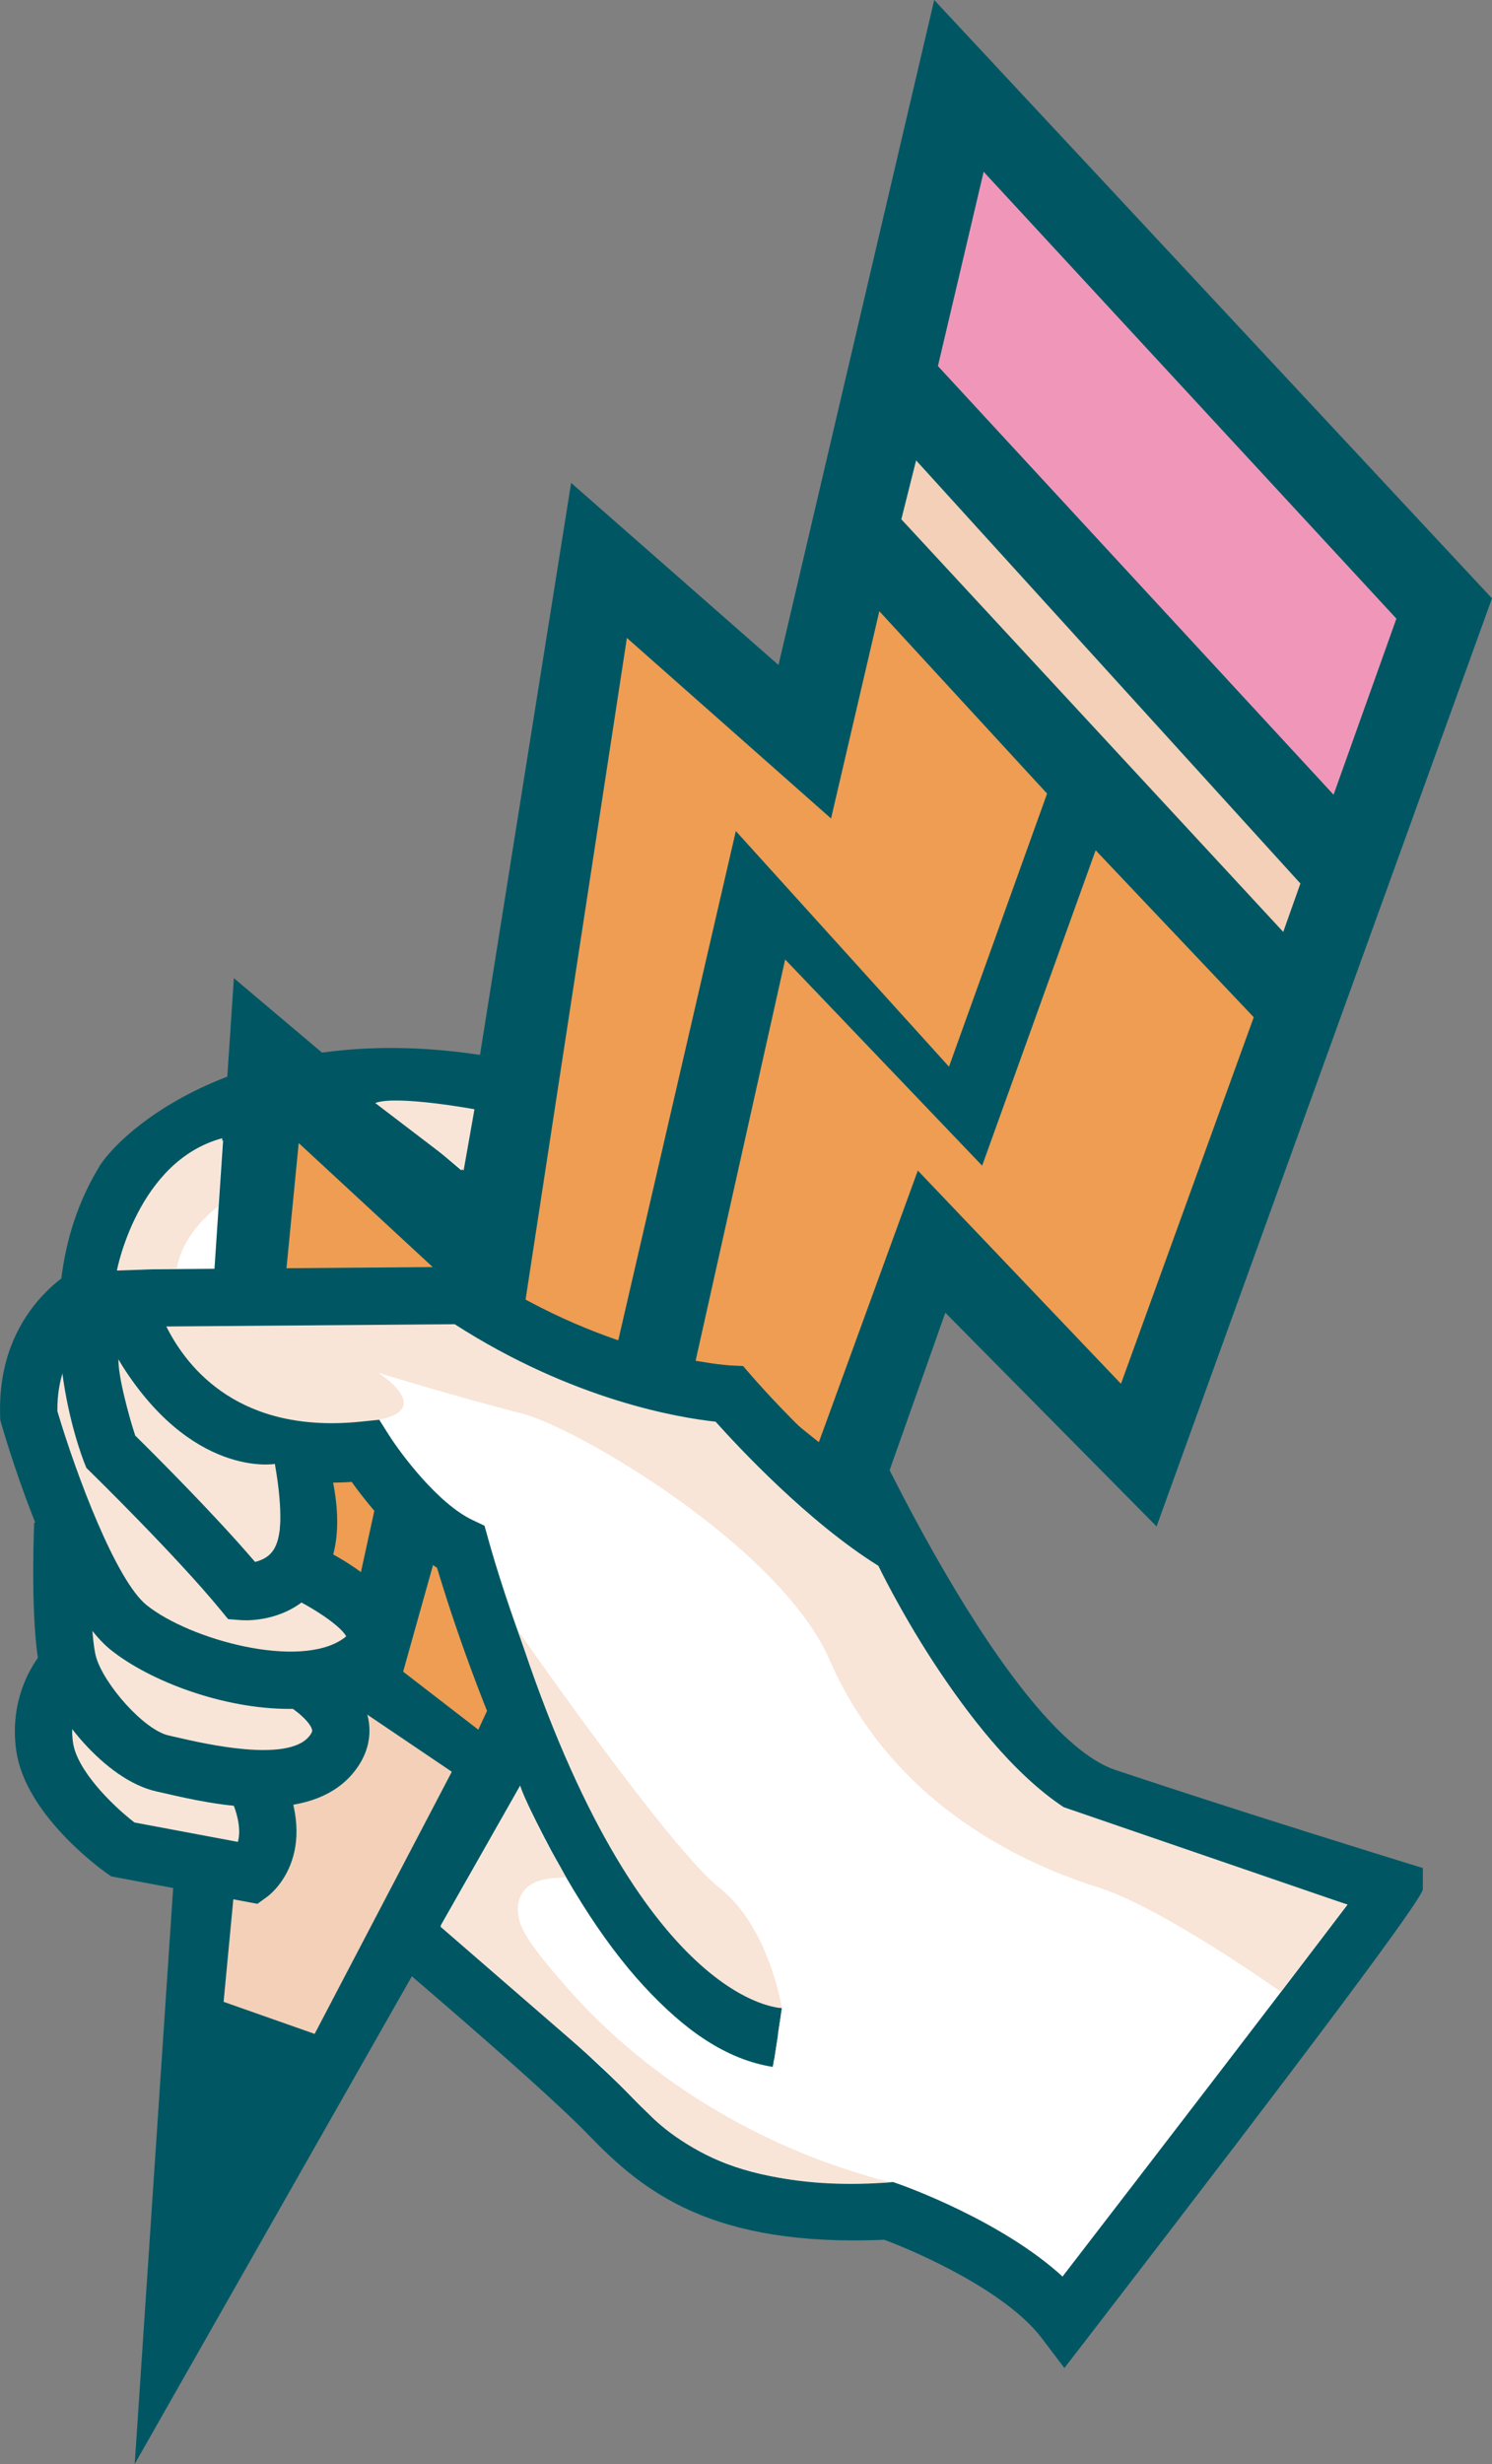
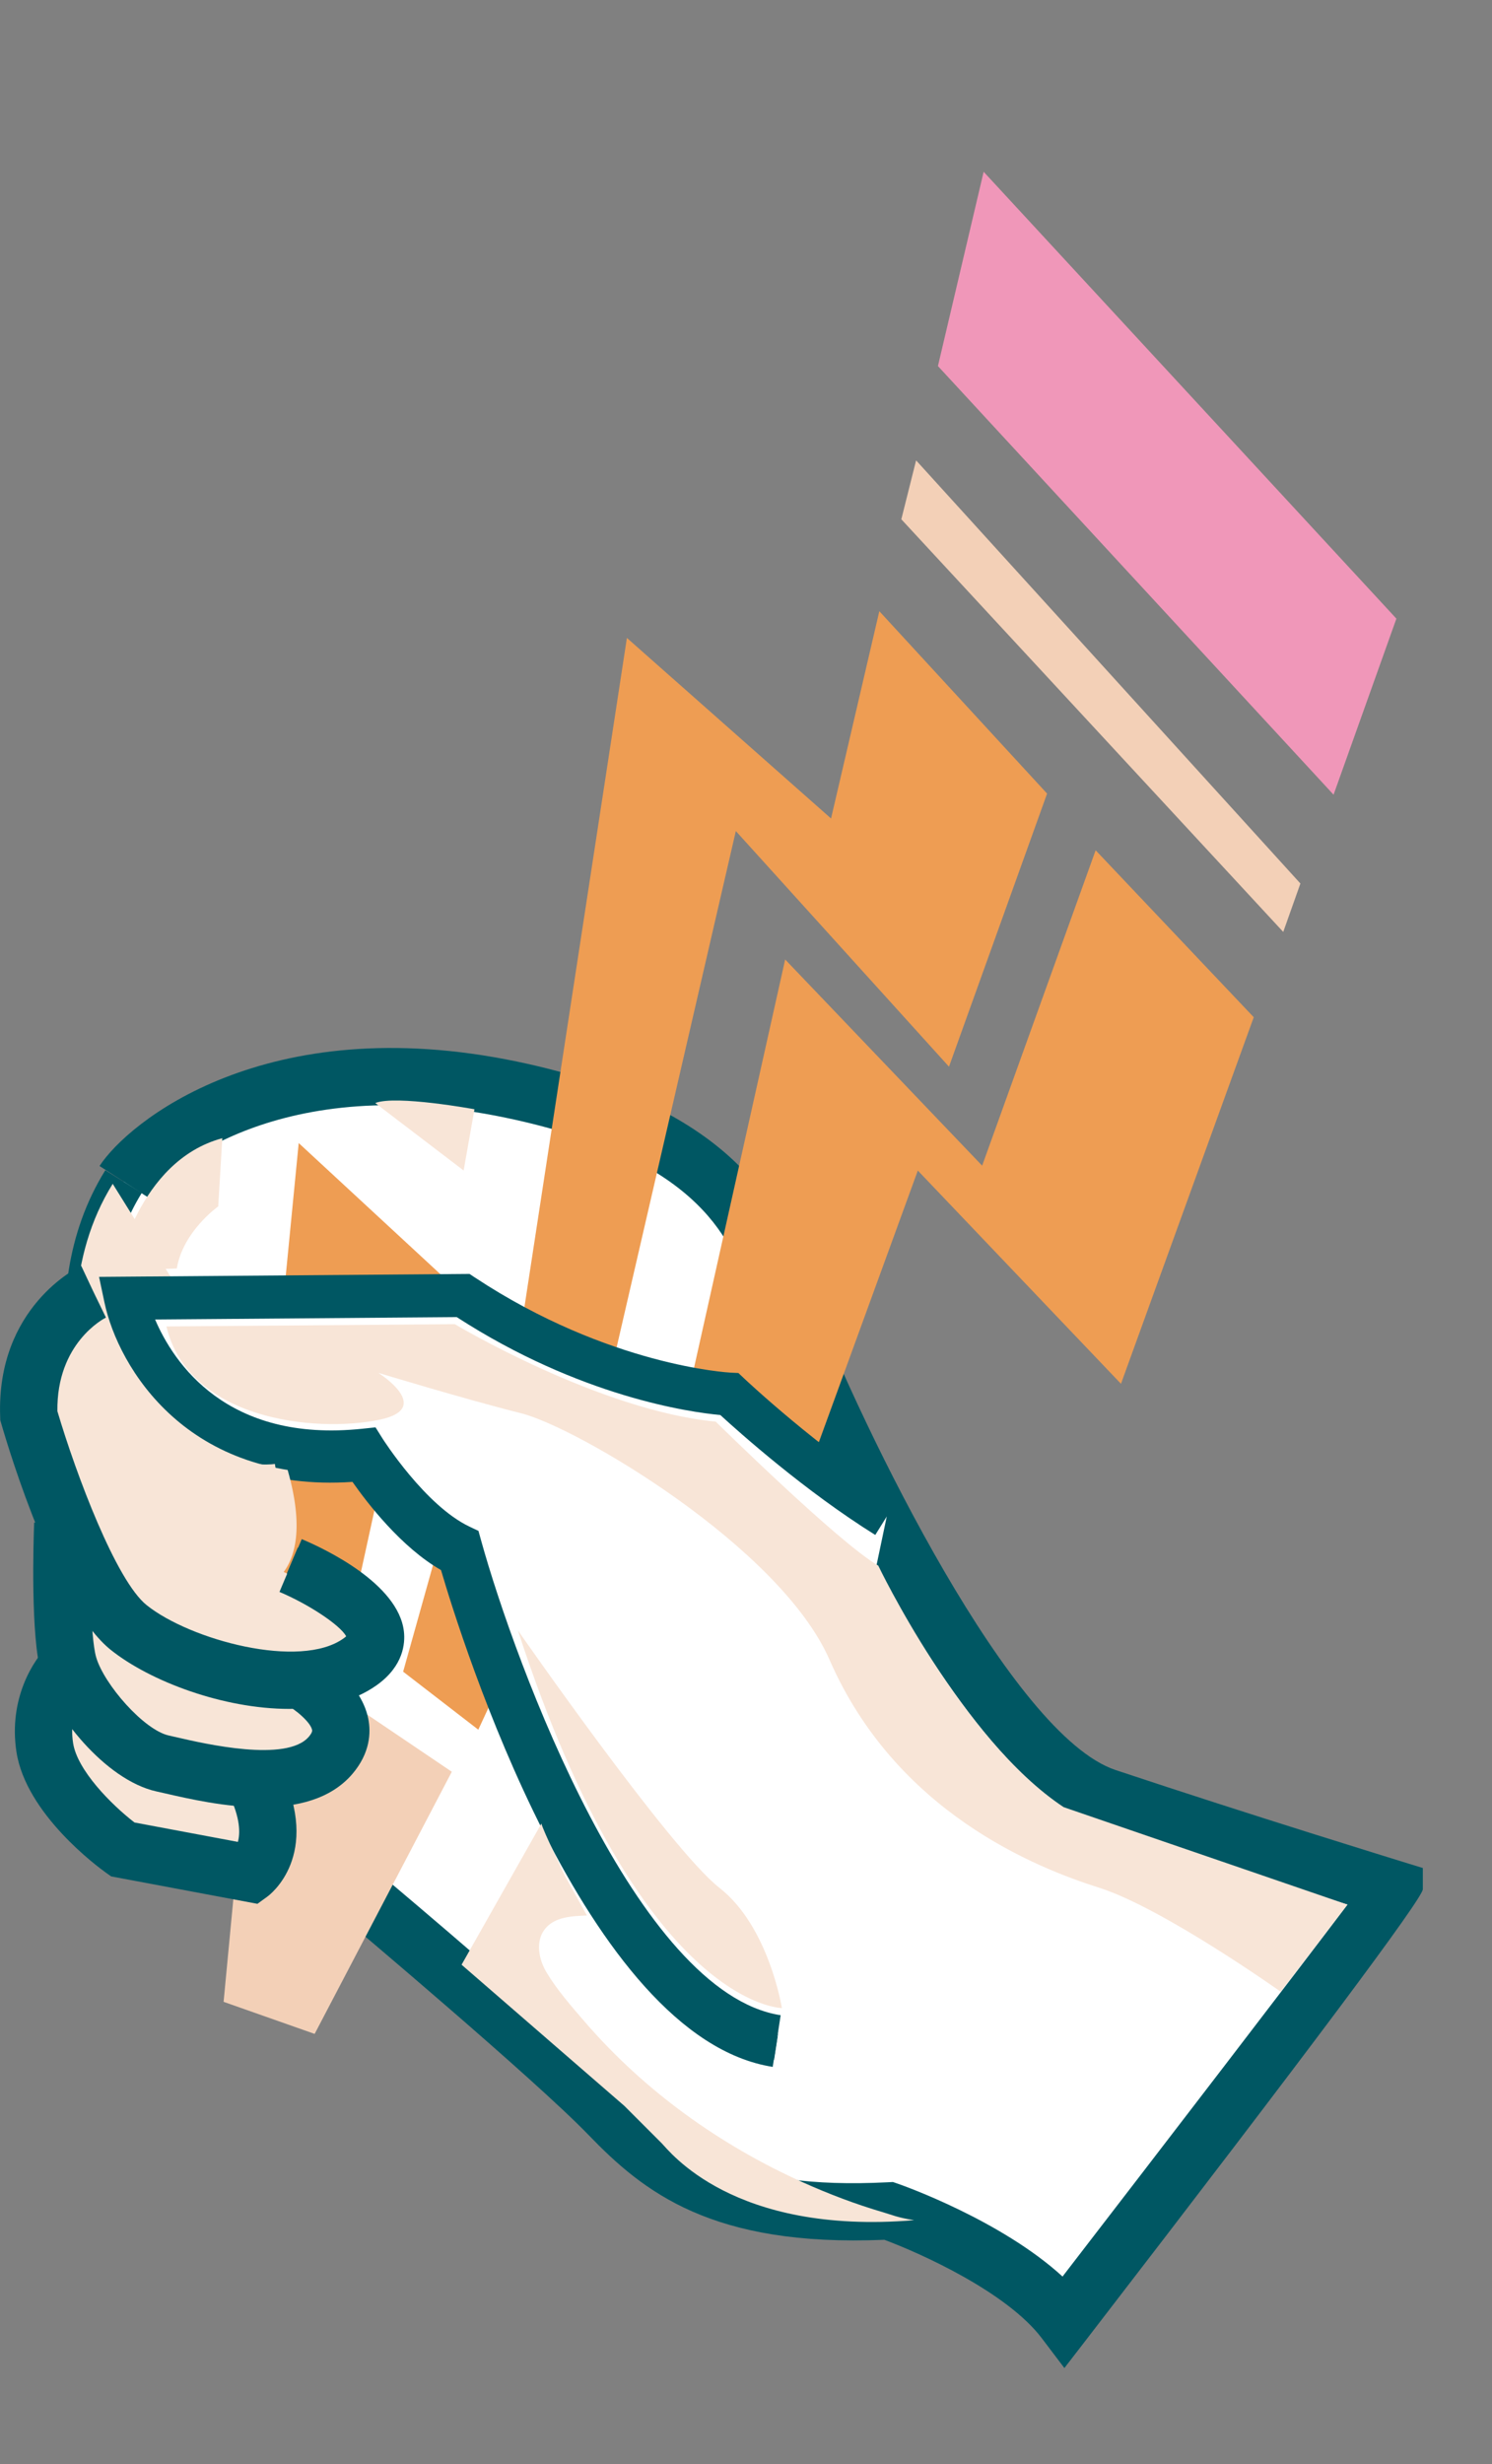
<svg xmlns="http://www.w3.org/2000/svg" id="uuid-1c12ec3d-b377-4585-b464-1f2ab5184fdd" viewBox="0 0 268.58 443.37">
  <rect x="0" y="0" width="268.58" height="443.37" fill="#808080" stroke="none" />
  <g id="uuid-33a5f563-acde-4157-a59f-0ed92a4183d0">
    <path d="m199.18,323.38c-24.82-8.27-55.03-80.56-58.26-88.83s-5.75-29.49-48.91-38.48c-43.16-8.99-65.82,10.43-69.77,16.54l.08.84-.08-.12-4.2,5.39-.36,11.51s-11.63,1.8-12.71,24.82c0,0,2.94,10.09,7.13,20.09l-1.01-.67s-.72,19.42,1.08,25.54c0,0-5.75,5.39-4.32,14.75,1.44,9.35,14.03,18.34,14.03,18.34l23.02,4.32s6.47-4.68.72-16.54l-.9-.56c.96.05,1.91.07,2.85.05l.33,1.23c6.47,9.59,17.86,20.14,17.86,20.14,0,0,33.81,28.41,43.88,38.84,10.07,10.43,21.22,18.7,50.35,17.26,0,0,22.66,7.91,31.65,19.78,0,0,59.34-76.97,59.34-77.69,0,0-26.97-8.27-51.79-16.54Z" fill="#fff" stroke-width="0" />
    <path d="m139.33,370.65c-33.5-5.19-55.85-78.64-58.84-88.99-7.53-4.08-14.07-12.95-16.39-16.34-36.94,3.03-44.19-29.18-44.26-29.51l-.65-3.09,64.72-.51.66.43c24.45,16.15,46.43,17.31,46.64,17.32l-.22,5.15c-.94-.04-23.16-1.16-48.6-17.74l-56.57.45c2.68,7.39,12.01,25.08,39.32,22.22l1.59-.17.86,1.36c.08.12,7.87,12.37,16.19,16.31l1.06.5.31,1.14c.23.81,22.96,81.42,54.98,86.38l-.79,5.09Z" fill="#005763" stroke-width="0" />
    <path d="m44.06,290.59c-.33,0-.63-.01-.91-.04l-1.64-.13-1.04-1.27c-8.04-9.79-23.3-24.72-23.45-24.86l-.59-.57-.3-.76c-.48-1.19-11.47-29.41,2.83-52.39l6.56,4.09c-11.1,17.83-3.99,40.43-2.47,44.72,2.86,2.81,14.58,14.44,22.15,23.38,1.33-.19,3.31-.77,4.61-2.44,2.32-2.99,2.21-8.99-.32-16.9l7.37-2.35c3.45,10.79,3.1,18.9-1.02,24.1-3.41,4.3-8.63,5.42-11.76,5.42Z" fill="#005763" stroke-width="0" />
    <path d="m191.6,426.1l-4.07-5.37c-6.27-8.28-21.77-15.26-28.33-17.7-31.08,1.31-43.35-8.6-53.27-18.88-9.77-10.12-43.15-38.19-43.48-38.48-.67-.61-12.09-11.23-18.82-21.2l8.55-5.77c6.07,8.99,16.98,19.14,17.09,19.24,1.2,1,33.94,28.54,44.08,39.04,9.07,9.39,18.8,17.09,46.39,15.7l1-.05.95.33c.86.3,18.52,6.55,29.58,16.68,18.2-23.62,41.9-54.48,51.29-66.93-9.66-3.01-27.92-8.75-45-14.44-28.98-9.66-61.11-91.03-61.43-91.85-.36-.91-.71-1.96-1.09-3.12-3.05-9.24-8.17-24.71-44.07-32.19-40.35-8.41-61.06,9.14-64.39,14.3l-8.66-5.6c5.1-7.87,29.85-28.23,75.15-18.79,41.73,8.69,48.5,29.2,51.76,39.05.32.97.61,1.85.9,2.61,9.91,25.31,36.41,79.59,55.09,85.82,24.47,8.16,51.4,16.42,51.67,16.51l3.64,1.12v3.81q0,2.43-60.41,80.83l-4.12,5.34Z" fill="#005763" stroke-width="0" />
-     <polygon points="168.17 0 140.14 119.66 102.81 86.89 83.09 210.62 42.1 176.01 24.25 443.37 99.65 310.75 134.25 337.74 170.17 236.21 208.2 274.67 268.58 107.67 168.17 0" fill="#005763" stroke-width="0" />
    <polygon points="240.06 143 168.84 65.87 177.07 30.91 251.37 111.32 240.06 143" fill="#f097b9" stroke-width="0" />
    <polygon points="231 167.69 162.25 93.44 164.91 82.84 234.09 158.98 231 167.69" fill="#f3d0b7" stroke-width="0" />
    <polygon points="46.42 295.22 40.25 360.21 56.64 365.98 81.33 318.81 46.42 295.22" fill="#f3d0b7" stroke-width="0" />
    <polygon points="62.7 293.27 74.84 237.77 105.79 265.01 132.46 149.54 170.83 191.94 188.49 142.8 158.29 109.98 149.6 147.28 112.85 114.79 93.32 242.27 53.77 205.68 46.41 281.05 62.7 293.27" fill="#ee9d53" stroke-width="0" />
    <polygon points="86.1 311.24 95.55 290.89 127.32 314.61 165.22 210.63 201.79 249 225.69 183.04 197.23 153 176.8 209.75 141.34 172.65 116.34 284.63 85.07 256.22 72.57 300.8 86.1 311.24" fill="#ee9d53" stroke-width="0" />
    <path d="m139.13,371.92c-33.76-5.23-56.18-77.25-59.74-89.4-7.15-4.08-13.32-12.12-15.94-15.87-29.89,2.04-42.42-18.92-44.89-30.58l-.98-4.63,66.69-.53.98.65c24.12,15.93,45.78,17.1,45.99,17.11l1.49.07,1.07,1.06c.15.15,14.79,14.69,28.8,23.43l-4.09,6.56c-12.73-7.94-25.47-19.94-29.15-23.51-5.57-.52-25.28-3.32-47.39-17.62l-54.3.43c3.32,7.76,12.85,22.25,37.29,19.66l2.39-.25,1.28,2.04c.08.12,7.68,12.05,15.65,15.83l1.6.76.47,1.7c6.22,22.41,28.04,81.44,53.93,85.45l-1.18,7.64Z" fill="#005763" stroke-width="0" />
    <path d="m51.92,306.52c-2.93,0-6.08-.32-9.39-.97-8.41-1.65-16.84-5.24-21.99-9.36-9.67-7.74-18.32-36.78-19.28-40.06l-.15-.94c-.68-18.88,13.25-25.66,13.85-25.94l3.29,7-1.65-3.5,1.67,3.49c-.4.2-9.71,4.92-9.45,18.21,3.41,11.57,10.78,31.1,16.55,35.71,8.31,6.64,28.64,12.08,37.04,6,.76-.55,1.13-1.04,1.11-1.24-.26-2.29-7.17-6.89-12.93-9.33l3.01-7.12c3.9,1.65,16.7,7.63,17.61,15.57.26,2.23-.28,5.5-4.26,8.38-3.75,2.72-8.92,4.11-15.02,4.11Z" fill="#005763" stroke-width="0" />
-     <path d="m46.9,324.23c-6.39,0-12.95-1.51-17.15-2.48l-1.52-.35c-8.57-1.9-17.76-13.45-19.77-20.31-1.92-6.53-1.31-24.72-1.23-26.77l7.73.29c-.27,7.27-.25,20.29.92,24.3,1.54,5.22,9.05,13.83,14.03,14.94l1.58.36c5.57,1.28,20.37,4.7,24.85-.54,1.08-1.26.94-2,.88-2.31-.4-2.06-3.72-4.66-5.84-5.76l3.55-6.87c.88.45,8.6,4.59,9.88,11.14.42,2.15.31,5.44-2.6,8.84-3.62,4.23-9.4,5.52-15.32,5.52Z" fill="#005763" stroke-width="0" />
-     <path d="m45.81,341.51l-25.49-4.78-.7-.5c-1.42-1.02-13.96-10.25-15.6-20.9-1.73-11.24,5.2-17.88,5.49-18.16l5.29,5.64-2.64-2.82,2.67,2.79c-.17.17-4.26,4.27-3.17,11.36.91,5.91,8.28,12.62,11.79,15.29l19.94,3.74c.79-1.54,1.54-4.85-1.27-10.64l6.96-3.37c7.09,14.62-1.56,21.1-1.94,21.36l-1.34.97Z" fill="#005763" stroke-width="0" />
    <path d="m51.08,282.85c2.47-3.38,3.58-9.41.14-20.2l-30.93-49.63c-4.14,6.65-5.96,13.85-6.51,20.63-2.76,1.67-11.26,7.93-10.76,21.81,0,0,2.94,10.09,7.13,20.09l-1.01-.67s-.72,19.42,1.08,25.54c0,0-5.75,5.39-4.32,14.75,1.44,9.35,14.03,18.34,14.03,18.34l23.02,4.32s6.47-4.68.72-16.54l-.9-.56c5.75.32,11.43-.45,14.57-4.11,5.52-6.44-2.8-12.08-5.38-13.61,4.13-.23,7.91-1.22,10.77-3.3,9.15-6.62-7.43-14.91-11.65-16.84Z" fill="#f8e5d7" stroke-width="0" />
-     <path d="m44.18,291.55c-.47,0-.79-.02-.93-.03l-2.18-.17-1.39-1.69c-7.99-9.73-23.2-24.61-23.35-24.76l-.78-.76-.4-1.01c-.48-1.22-11.71-30.02,2.93-53.55l8.75,5.45c-10.53,16.93-4.08,38.57-2.45,43.33,3.14,3.09,14.1,14,21.53,22.69,1.02-.24,2.26-.75,3.1-1.84,1.18-1.53,2.68-5.61-.54-15.7l9.82-3.14c3.59,11.22,3.17,19.73-1.24,25.29-4.24,5.34-10.44,5.9-12.86,5.9Z" fill="#005763" stroke-width="0" />
    <path d="m52.05,307.5c-11.79,0-25.01-4.94-32.11-10.62-9.77-7.82-18.14-35.28-19.71-40.71l-.18-.61-.02-.64c-.71-19.72,13.96-26.86,14.59-27.15l4.39,9.33-2.19-4.66,2.25,4.64c-.37.19-8.9,4.58-8.74,16.85,3.39,11.44,10.56,30.49,16.07,34.9,7.82,6.26,27.64,11.64,35.48,5.96.19-.14.34-.26.44-.36-1.09-1.99-6.63-5.7-12.01-7.98l4.01-9.5c4.07,1.71,17.4,7.98,18.39,16.62.24,2.11-.06,6.15-4.78,9.58-4.26,3.08-9.87,4.35-15.85,4.35Z" fill="#005763" stroke-width="0" />
    <path d="m47.09,325.2c-6.53,0-13.16-1.53-17.42-2.51l-1.51-.34c-9.32-2.07-18.65-14.13-20.73-21.2-1.94-6.59-1.41-23.8-1.28-27.18l10.3.38c-.26,7.19-.26,20.03.87,23.89,1.42,4.82,8.55,13.04,13.08,14.05l1.59.36c4.85,1.12,19.6,4.52,23.59-.13.68-.79.62-1.12.6-1.23-.26-1.37-2.95-3.7-5.17-4.87l4.73-9.16c1.52.78,9.18,5.04,10.56,12.04.48,2.43.36,6.13-2.88,9.92-3.93,4.58-10.07,5.97-16.31,5.97Z" fill="#005763" stroke-width="0" />
    <path d="m46.32,342.57l-26.31-4.93-.93-.66c-1.47-1.05-14.4-10.57-16.12-21.75-1.46-9.5,3.01-16.6,5.89-19.29l7.11,7.47c-.15.16-3.79,3.86-2.8,10.25.75,4.86,6.84,11.03,11.05,14.28l18.61,3.49c.42-1.5.49-4.23-1.64-8.62l9.28-4.5c7.56,15.58-1.93,22.68-2.34,22.97l-1.79,1.3Z" fill="#005763" stroke-width="0" />
    <path d="m139.96,366.42c-34.05-5.27-57.06-88.23-57.06-88.23-9.11-4.32-17.26-17.26-17.26-17.26-36.44,3.84-43.04-27.33-43.04-27.33l60.78-.48c25.42,16.78,47.95,17.74,47.95,17.74,0,0,13.72,12.98,28.29,22.06" fill="#fff" stroke-width="0" />
    <path d="m139.37,370.24c-33.76-5.23-56.18-77.25-59.74-89.4-7.15-4.08-13.32-12.12-15.94-15.87-29.88,2.04-42.42-18.92-44.88-30.58l-.98-4.63,66.69-.53.98.65c24.12,15.93,45.78,17.1,45.99,17.11l1.43.07,1.05.99c.13.13,13.63,12.82,27.68,21.59l-4.09,6.56c-12.61-7.86-24.4-18.38-27.89-21.58-5.49-.51-25.26-3.27-47.45-17.62l-54.3.43c3.32,7.76,12.86,22.24,37.29,19.66l2.39-.25,1.28,2.04c.08.12,7.68,12.06,15.65,15.83l1.6.76.47,1.7c6.22,22.41,28.04,81.44,53.93,85.45l-1.18,7.64Z" fill="#005763" stroke-width="0" />
    <path d="m68.11,247.04s10.18,6.39.14,8.44c-11.58,2.37-34.31-.03-38.29-16.8l51.91-.41s25.95,15.53,46.97,17.54c0,0,22.13,21.8,29.26,25.91,0,0,14.95,31.25,33.37,43.46l51.09,17.54-12.02,15.67s-21.21-15.07-32.65-18.7-36.56-13.58-48.56-41.02c-8.9-20.36-45.49-41.86-55.53-44.37s-25.67-7.26-25.67-7.26Z" fill="#f8e5d7" stroke-width="0" />
-     <path d="m139.17,371.52c-15.92-2.47-31.12-18.95-45.18-49.01-8.33-17.8-13.69-34.91-15.44-40.81-6.88-4.09-12.67-11.41-15.5-15.4-30.23,1.74-42.97-19.69-45.5-31.65l-1.31-6.17,68.66-.54,1.31.87c23.78,15.71,45.13,16.88,45.34,16.89l2.22.11,1.46,1.69c.14.17,14.6,16.93,28.31,25.48l-5.46,8.75c-12.58-7.85-25.11-21.27-29.26-25.91-6.45-.69-25.6-3.81-46.97-17.54l-51.91.41c3.83,7.65,13.32,19.4,35.14,17.11l3.19-.33,1.71,2.71c2.06,3.25,8.78,12.36,15.11,15.35l2.13,1.01.63,2.27c6.16,22.19,27.68,80.62,52.89,84.52l-1.58,10.19Z" fill="#005763" stroke-width="0" />
    <path d="m67.55,198.48l15.91,12.14,1.95-11.02s-14.14-2.6-17.86-1.12Z" fill="#f8e5d7" stroke-width="0" />
    <path d="m39.27,217.09s-6.33,4.47-7.44,11.16l-10.79.37s3.72-19.72,18.98-23.81l-.74,12.28Z" fill="#f8e5d7" stroke-width="0" />
    <path d="m24.37,258.35s17.66,8.38,25.84,17.68c0,0,.91-3.35-.73-12.61,0,0-15.13,2.65-28.15-18.75,0,0-.28,3.14,3.04,13.68Z" fill="#f8e5d7" stroke-width="0" />
    <path d="m93.23,293.37s27.35,39.35,36.28,46.33c8.93,6.98,11.24,21.63,11.24,21.63,0,0-25.47-.14-47.52-67.96Z" fill="#f8e5d7" stroke-width="0" />
-     <path d="m101.82,337.77c-1.08-2.33-2.59-4.49-3.81-6.85s-4.08-8.39-4.36-9.64c0,0-14.37,25.4-14.37,25.4l29.3,25.4,6.7,6.7c1.4,1.4,12.78,16.58,45.46,13.87-3.04-.48-4.03-.97-5.57-1.42-4.95-1.45-9.78-3.29-14.48-5.4-14.94-6.72-28.55-16.48-39.26-28.91-2.38-2.76-4.99-5.73-6.86-8.86-1.4-2.34-2-5.5-.37-7.69,1.77-2.37,5.02-2.43,7.65-2.54,0-.01-.01-.03-.02-.04Z" fill="#f8e5d7" stroke-width="0" />
+     <path d="m101.82,337.77s-4.08-8.39-4.36-9.64c0,0-14.37,25.4-14.37,25.4l29.3,25.4,6.7,6.7c1.4,1.4,12.78,16.58,45.46,13.87-3.04-.48-4.03-.97-5.57-1.42-4.95-1.45-9.78-3.29-14.48-5.4-14.94-6.72-28.55-16.48-39.26-28.91-2.38-2.76-4.99-5.73-6.86-8.86-1.4-2.34-2-5.5-.37-7.69,1.77-2.37,5.02-2.43,7.65-2.54,0-.01-.01-.03-.02-.04Z" fill="#f8e5d7" stroke-width="0" />
  </g>
</svg>